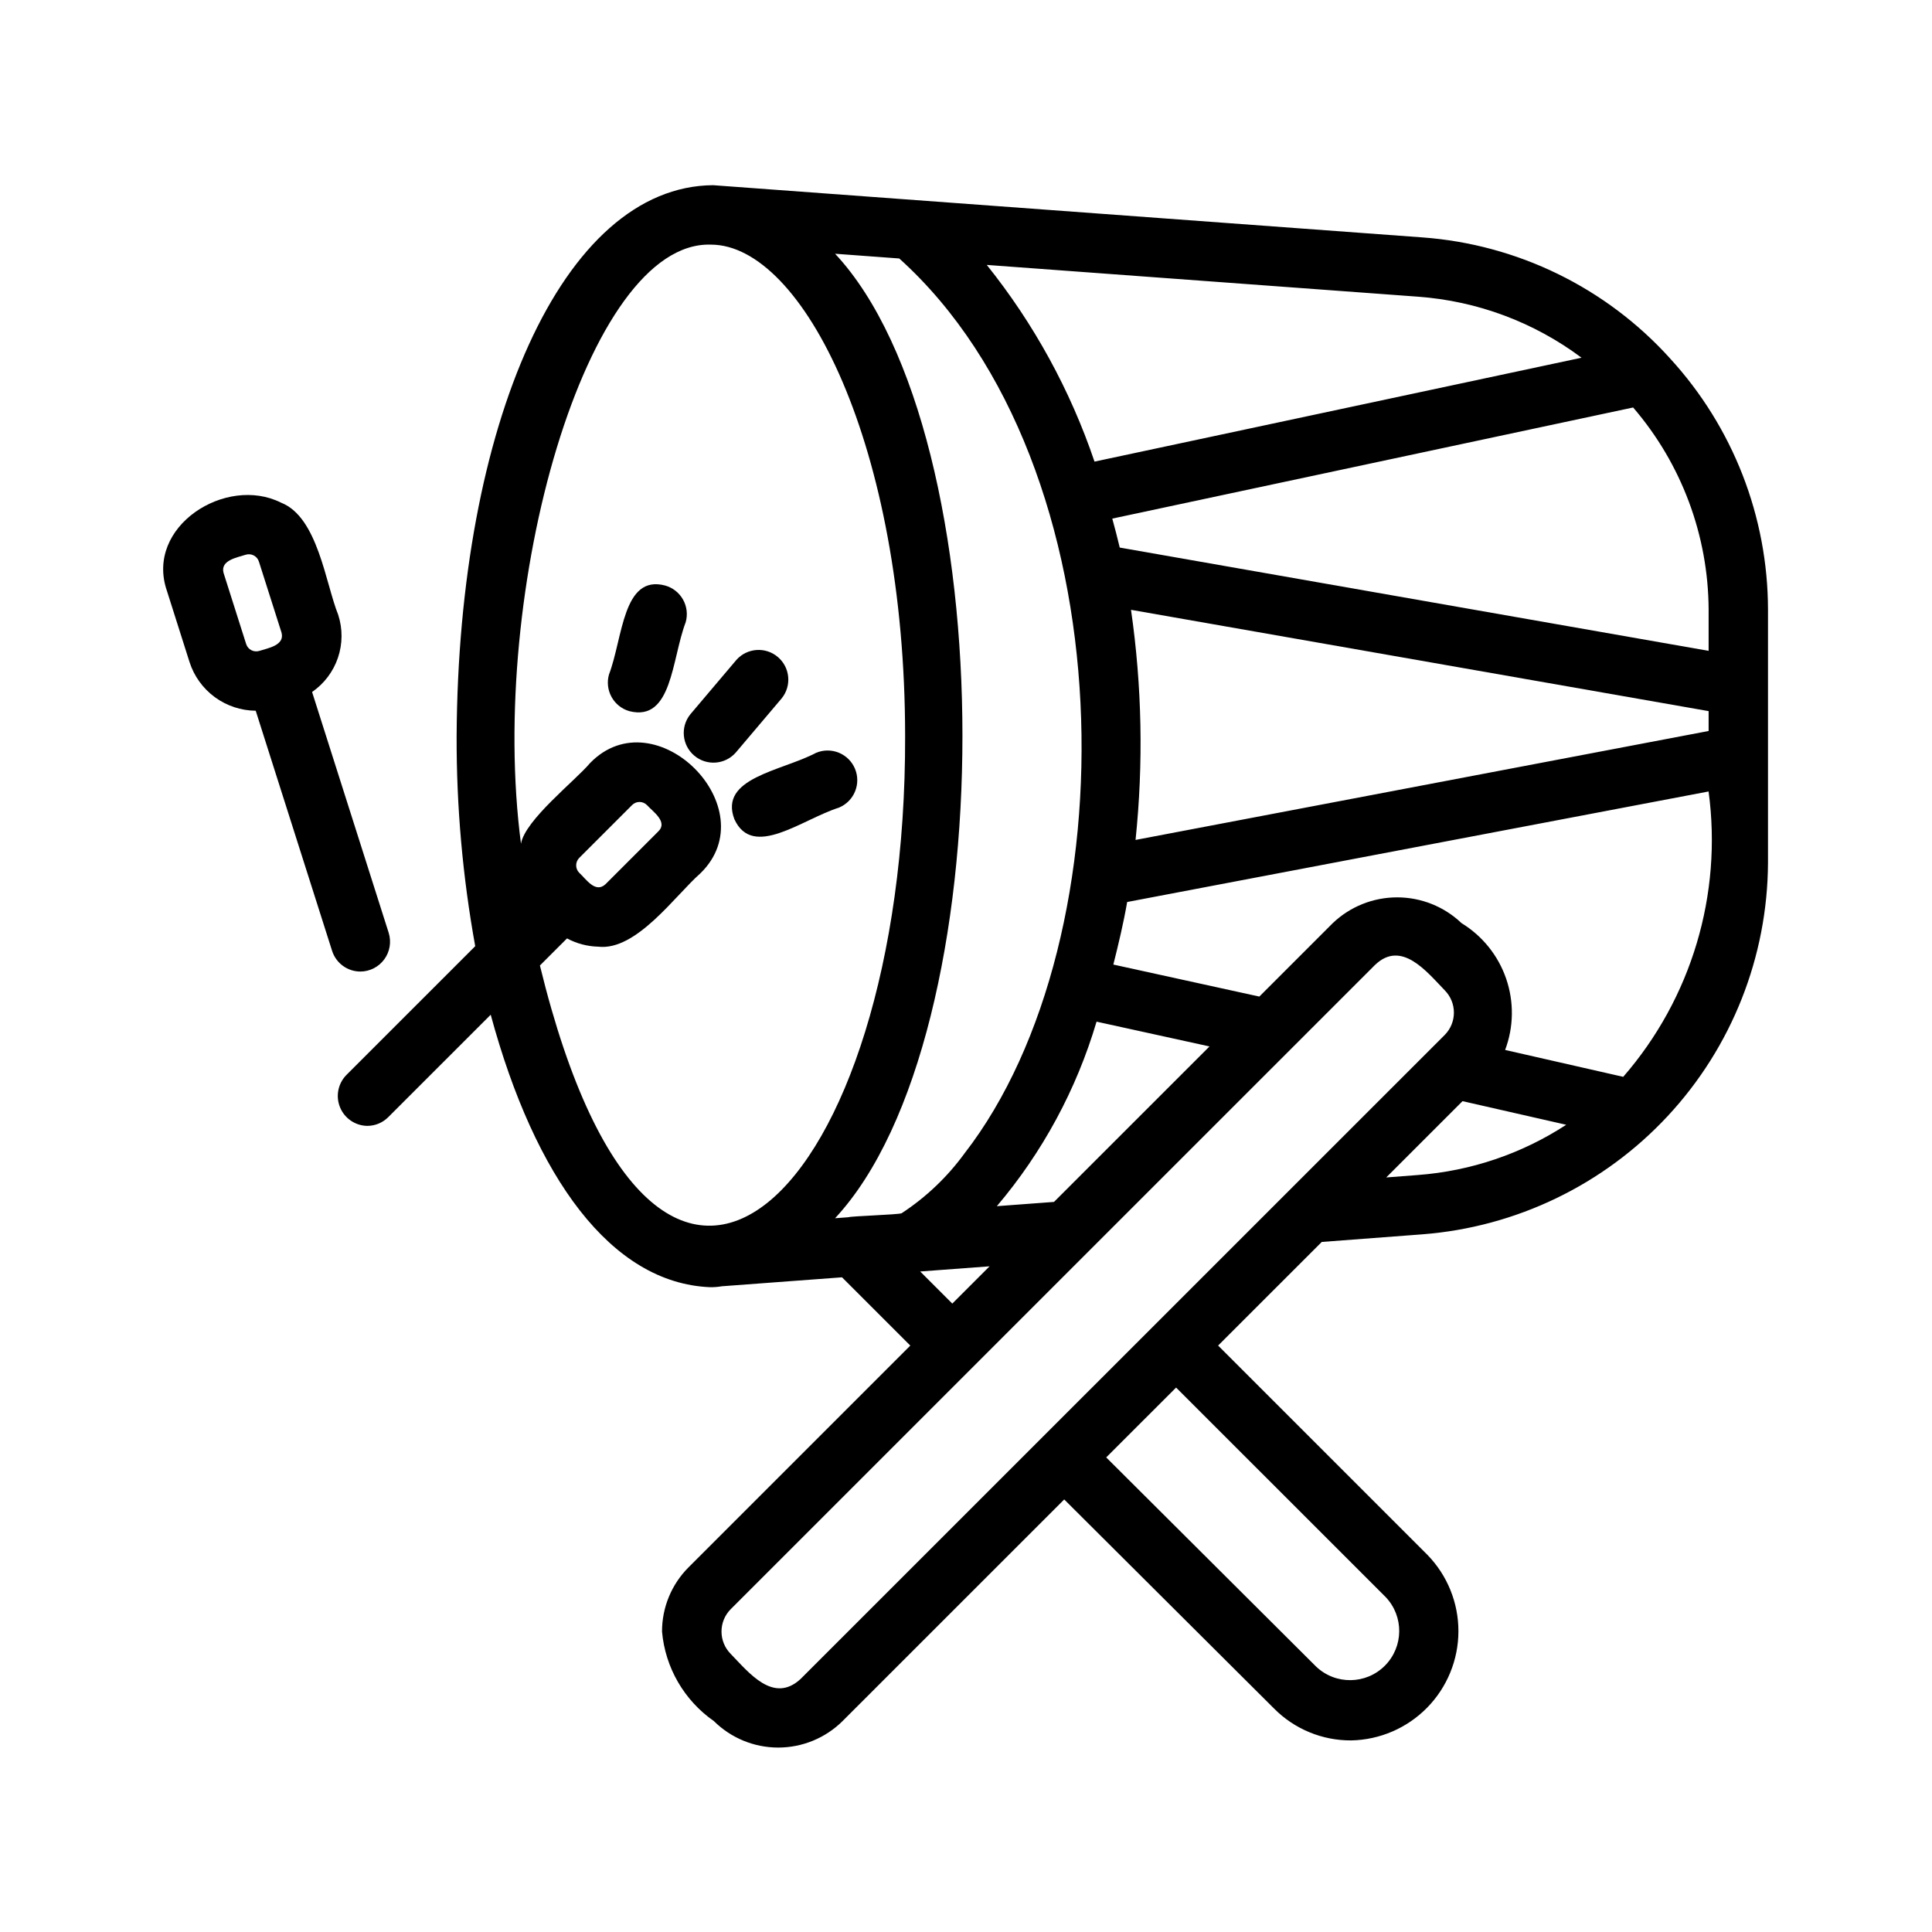
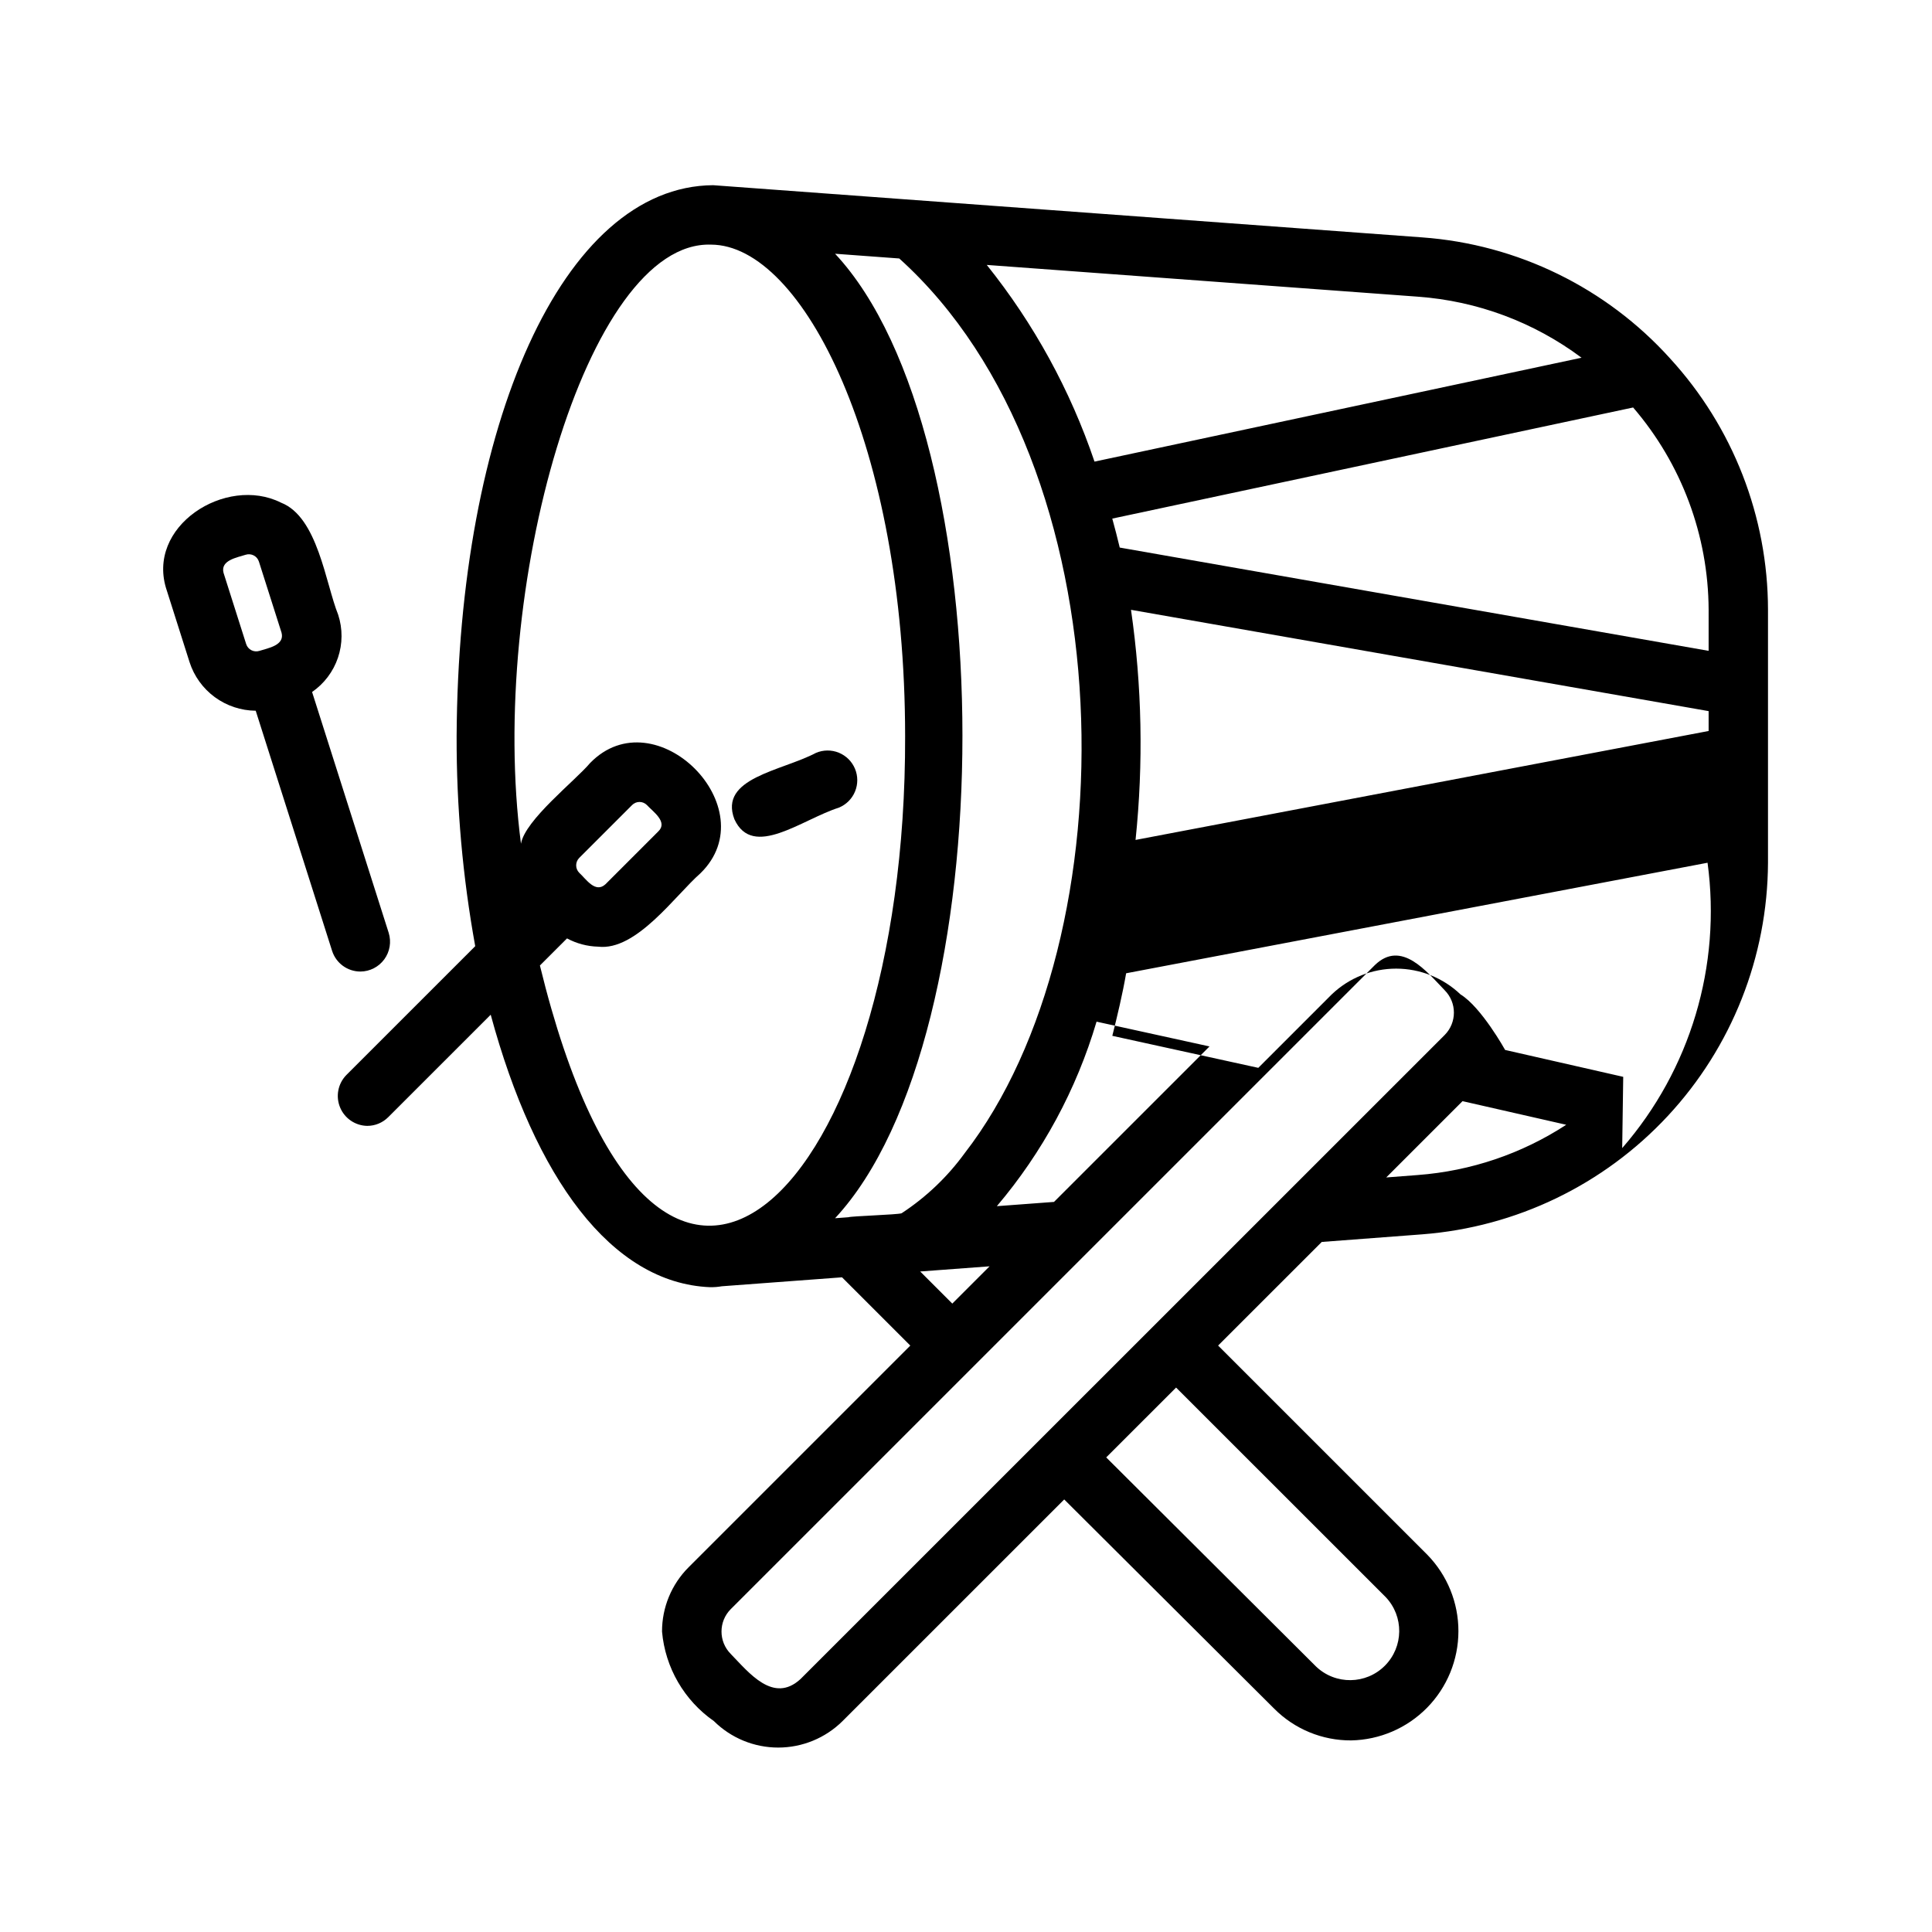
<svg xmlns="http://www.w3.org/2000/svg" fill="#000000" width="800px" height="800px" version="1.1" viewBox="144 144 512 512">
  <g>
-     <path d="m586.57 238.97c-16.93-18.738-40.441-30.219-65.629-32.055l-187.96-13.836c-40.031 0.293-67.527 63.711-67.973 146.03-0.051 18.656 1.598 37.281 4.93 55.637l-34.188 34.184c-2.195 2.269-2.836 5.629-1.625 8.547 1.207 2.918 4.035 4.84 7.191 4.891 2.09 0.004 4.09-0.828 5.566-2.305l27.16-27.152c11.73 43.234 31.961 71.117 58.098 72.207l-0.004-0.004c1.055 0.023 2.109-0.055 3.148-0.238l31.859-2.375 18.094 18.094-58.738 58.734c-4.527 4.516-7.07 10.652-7.055 17.051 0.836 9.551 5.867 18.238 13.738 23.723 4.535 4.496 10.664 7.019 17.051 7.019s12.516-2.523 17.051-7.019l58.742-58.734 55.633 55.43c5.394 5.43 12.746 8.469 20.402 8.426 7.578-0.141 14.801-3.246 20.117-8.652s8.305-12.68 8.316-20.258c0.016-7.582-2.945-14.867-8.242-20.293l-55.441-55.434 27.465-27.461 26.656-2.019c24.848-1.914 48.062-13.105 65.035-31.352 16.973-18.246 26.457-42.207 26.57-67.129v-67.047c-0.031-24.668-9.293-48.43-25.969-66.609zm-163.25 223.55-15.145 1.129c12.109-14.285 21.109-30.941 26.422-48.898l29.934 6.566zm-54.48 4.059-3.539 0.266c45.051-48.422 44.961-207.47 0.004-255.6l17.008 1.254c60.766 54.781 61.52 180.12 17.332 237.11-4.562 6.277-10.227 11.668-16.719 15.922-1.074 0.379-13.375 0.75-14.086 1.047zm74.891-160.97 153.07 26.844v5.266l-151.87 28.871c2.113-20.297 1.711-40.781-1.203-60.98zm153.07 10.871-156.06-27.371c-0.602-2.574-1.285-5.117-1.977-7.676l138.03-29.445 0.004 0.004c12.828 14.914 19.918 33.91 20.004 53.586zm-33.676-77.68-129.07 27.531c-6.402-18.906-16.066-36.547-28.551-52.125l114.28 8.418v0.004c15.695 1.133 30.734 6.746 43.34 16.172zm-265.62 136.5c-0.523-0.523-0.816-1.234-0.816-1.973 0-0.742 0.293-1.453 0.816-1.977l13.992-13.992c0.52-0.531 1.23-0.832 1.977-0.832 0.742 0 1.453 0.301 1.977 0.832 1.527 1.688 5.633 4.449 3.012 6.965l-13.992 13.992c-2.688 2.512-5.141-1.344-6.965-3.016zm-10.426 24.566 7.184-7.18c2.535 1.363 5.356 2.113 8.23 2.188 10.141 1.207 20.457-13.594 27.098-19.418 17.785-17.277-11.969-47.023-29.23-29.227-3.879 4.629-17.25 15.09-18.297 21.367-8.812-67.164 17.371-159.84 50.344-158.77 24.391 0.031 51.445 53.516 51.457 130.29 0.312 120.22-65.453 189.26-96.781 60.762zm100.78 81.09 18.387-1.371-9.879 9.879zm-31.719 108.01c-7.199 6.621-13.668-1.707-18.504-6.672h0.004c-3.246-3.277-3.246-8.562 0-11.84 21.02-21.016 74.992-74.984 95.234-95.227l75.477-75.469c7.035-6.809 13.758 1.773 18.512 6.672v0.004c3.246 3.277 3.246 8.559 0 11.84zm155.05-21.754c4.898 5.113 4.812 13.203-0.188 18.219-5 5.012-13.09 5.113-18.219 0.23l-55.625-55.434 18.516-18.512zm8.562-111.82-8.387 0.645 20.219-20.219 27.48 6.258c-11.773 7.68-25.297 12.262-39.312 13.316zm54.418-26.02-31.297-7.125c2.285-6.07 2.383-12.75 0.273-18.887s-6.297-11.344-11.832-14.727c-4.598-4.383-10.703-6.824-17.055-6.824-6.352 0-12.457 2.441-17.055 6.824l-19.469 19.469-38.688-8.484c1.367-5.441 2.676-10.91 3.664-16.578l154.08-29.293c3.699 27.289-4.547 54.848-22.621 75.625z" />
+     <path d="m586.57 238.97c-16.93-18.738-40.441-30.219-65.629-32.055l-187.96-13.836c-40.031 0.293-67.527 63.711-67.973 146.03-0.051 18.656 1.598 37.281 4.93 55.637l-34.188 34.184c-2.195 2.269-2.836 5.629-1.625 8.547 1.207 2.918 4.035 4.84 7.191 4.891 2.09 0.004 4.09-0.828 5.566-2.305l27.16-27.152c11.73 43.234 31.961 71.117 58.098 72.207l-0.004-0.004c1.055 0.023 2.109-0.055 3.148-0.238l31.859-2.375 18.094 18.094-58.738 58.734c-4.527 4.516-7.07 10.652-7.055 17.051 0.836 9.551 5.867 18.238 13.738 23.723 4.535 4.496 10.664 7.019 17.051 7.019s12.516-2.523 17.051-7.019l58.742-58.734 55.633 55.43c5.394 5.43 12.746 8.469 20.402 8.426 7.578-0.141 14.801-3.246 20.117-8.652s8.305-12.68 8.316-20.258c0.016-7.582-2.945-14.867-8.242-20.293l-55.441-55.434 27.465-27.461 26.656-2.019c24.848-1.914 48.062-13.105 65.035-31.352 16.973-18.246 26.457-42.207 26.57-67.129v-67.047c-0.031-24.668-9.293-48.43-25.969-66.609zm-163.25 223.55-15.145 1.129c12.109-14.285 21.109-30.941 26.422-48.898l29.934 6.566zm-54.48 4.059-3.539 0.266c45.051-48.422 44.961-207.47 0.004-255.6l17.008 1.254c60.766 54.781 61.52 180.12 17.332 237.11-4.562 6.277-10.227 11.668-16.719 15.922-1.074 0.379-13.375 0.75-14.086 1.047zm74.891-160.97 153.07 26.844v5.266l-151.87 28.871c2.113-20.297 1.711-40.781-1.203-60.98zm153.07 10.871-156.06-27.371c-0.602-2.574-1.285-5.117-1.977-7.676l138.03-29.445 0.004 0.004c12.828 14.914 19.918 33.91 20.004 53.586zm-33.676-77.68-129.07 27.531c-6.402-18.906-16.066-36.547-28.551-52.125l114.28 8.418v0.004c15.695 1.133 30.734 6.746 43.34 16.172zm-265.62 136.5c-0.523-0.523-0.816-1.234-0.816-1.973 0-0.742 0.293-1.453 0.816-1.977l13.992-13.992c0.52-0.531 1.23-0.832 1.977-0.832 0.742 0 1.453 0.301 1.977 0.832 1.527 1.688 5.633 4.449 3.012 6.965l-13.992 13.992c-2.688 2.512-5.141-1.344-6.965-3.016zm-10.426 24.566 7.184-7.18c2.535 1.363 5.356 2.113 8.23 2.188 10.141 1.207 20.457-13.594 27.098-19.418 17.785-17.277-11.969-47.023-29.23-29.227-3.879 4.629-17.25 15.09-18.297 21.367-8.812-67.164 17.371-159.84 50.344-158.77 24.391 0.031 51.445 53.516 51.457 130.29 0.312 120.22-65.453 189.26-96.781 60.762zm100.78 81.09 18.387-1.371-9.879 9.879zm-31.719 108.01c-7.199 6.621-13.668-1.707-18.504-6.672h0.004c-3.246-3.277-3.246-8.562 0-11.84 21.02-21.016 74.992-74.984 95.234-95.227l75.477-75.469c7.035-6.809 13.758 1.773 18.512 6.672v0.004c3.246 3.277 3.246 8.559 0 11.84zm155.05-21.754c4.898 5.113 4.812 13.203-0.188 18.219-5 5.012-13.09 5.113-18.219 0.23l-55.625-55.434 18.516-18.512zm8.562-111.82-8.387 0.645 20.219-20.219 27.48 6.258c-11.773 7.68-25.297 12.262-39.312 13.316zm54.418-26.02-31.297-7.125s-6.297-11.344-11.832-14.727c-4.598-4.383-10.703-6.824-17.055-6.824-6.352 0-12.457 2.441-17.055 6.824l-19.469 19.469-38.688-8.484c1.367-5.441 2.676-10.91 3.664-16.578l154.08-29.293c3.699 27.289-4.547 54.848-22.621 75.625z" />
    <path d="m239.51 401.47c2.504-0.016 4.852-1.219 6.328-3.238 1.48-2.019 1.914-4.621 1.172-7.016l-20.305-63.832c3.203-2.211 5.609-5.398 6.856-9.086s1.266-7.68 0.059-11.383c-3.348-8.301-5.391-25.914-15.145-29.703-14.586-7.352-36.125 6.297-30.242 23.371l5.996 18.879c1.195 3.719 3.535 6.965 6.684 9.281 3.148 2.312 6.945 3.574 10.852 3.609l20.242 63.633v-0.004c1.039 3.269 4.074 5.488 7.504 5.488zm-36.27-105.66c-0.883-3.348 3.637-4.066 5.867-4.797h-0.004c0.707-0.223 1.473-0.16 2.133 0.18 0.66 0.34 1.156 0.93 1.379 1.637l6 18.848c0.887 3.363-3.625 4.082-5.867 4.812-1.473 0.469-3.043-0.344-3.512-1.812z" />
-     <path d="m351.18 329.04c2.668-3.328 2.203-8.176-1.051-10.934-3.254-2.758-8.113-2.422-10.957 0.754l-12.199 14.406c-2.711 3.324-2.262 8.207 1.008 10.98 3.273 2.773 8.164 2.418 11-0.801z" />
-     <path d="m320.3 299.18c-11.301-3.039-11.23 13.973-14.914 23.57-0.57 2.008-0.32 4.156 0.695 5.981s2.711 3.168 4.719 3.738c11.352 2.856 11.176-13.773 14.914-23.57 0.57-2.008 0.32-4.16-0.691-5.981-1.016-1.824-2.715-3.168-4.723-3.738z" />
    <path d="m338.62 361.1c4.879 10.66 17.848 0.055 27.715-3.074v-0.004c1.93-0.801 3.465-2.336 4.258-4.269 0.797-1.934 0.793-4.106-0.016-6.031-0.805-1.93-2.348-3.457-4.285-4.25-1.934-0.789-4.106-0.773-6.031 0.039-9.188 4.844-25.809 6.621-21.641 17.59z" />
  </g>
</svg>